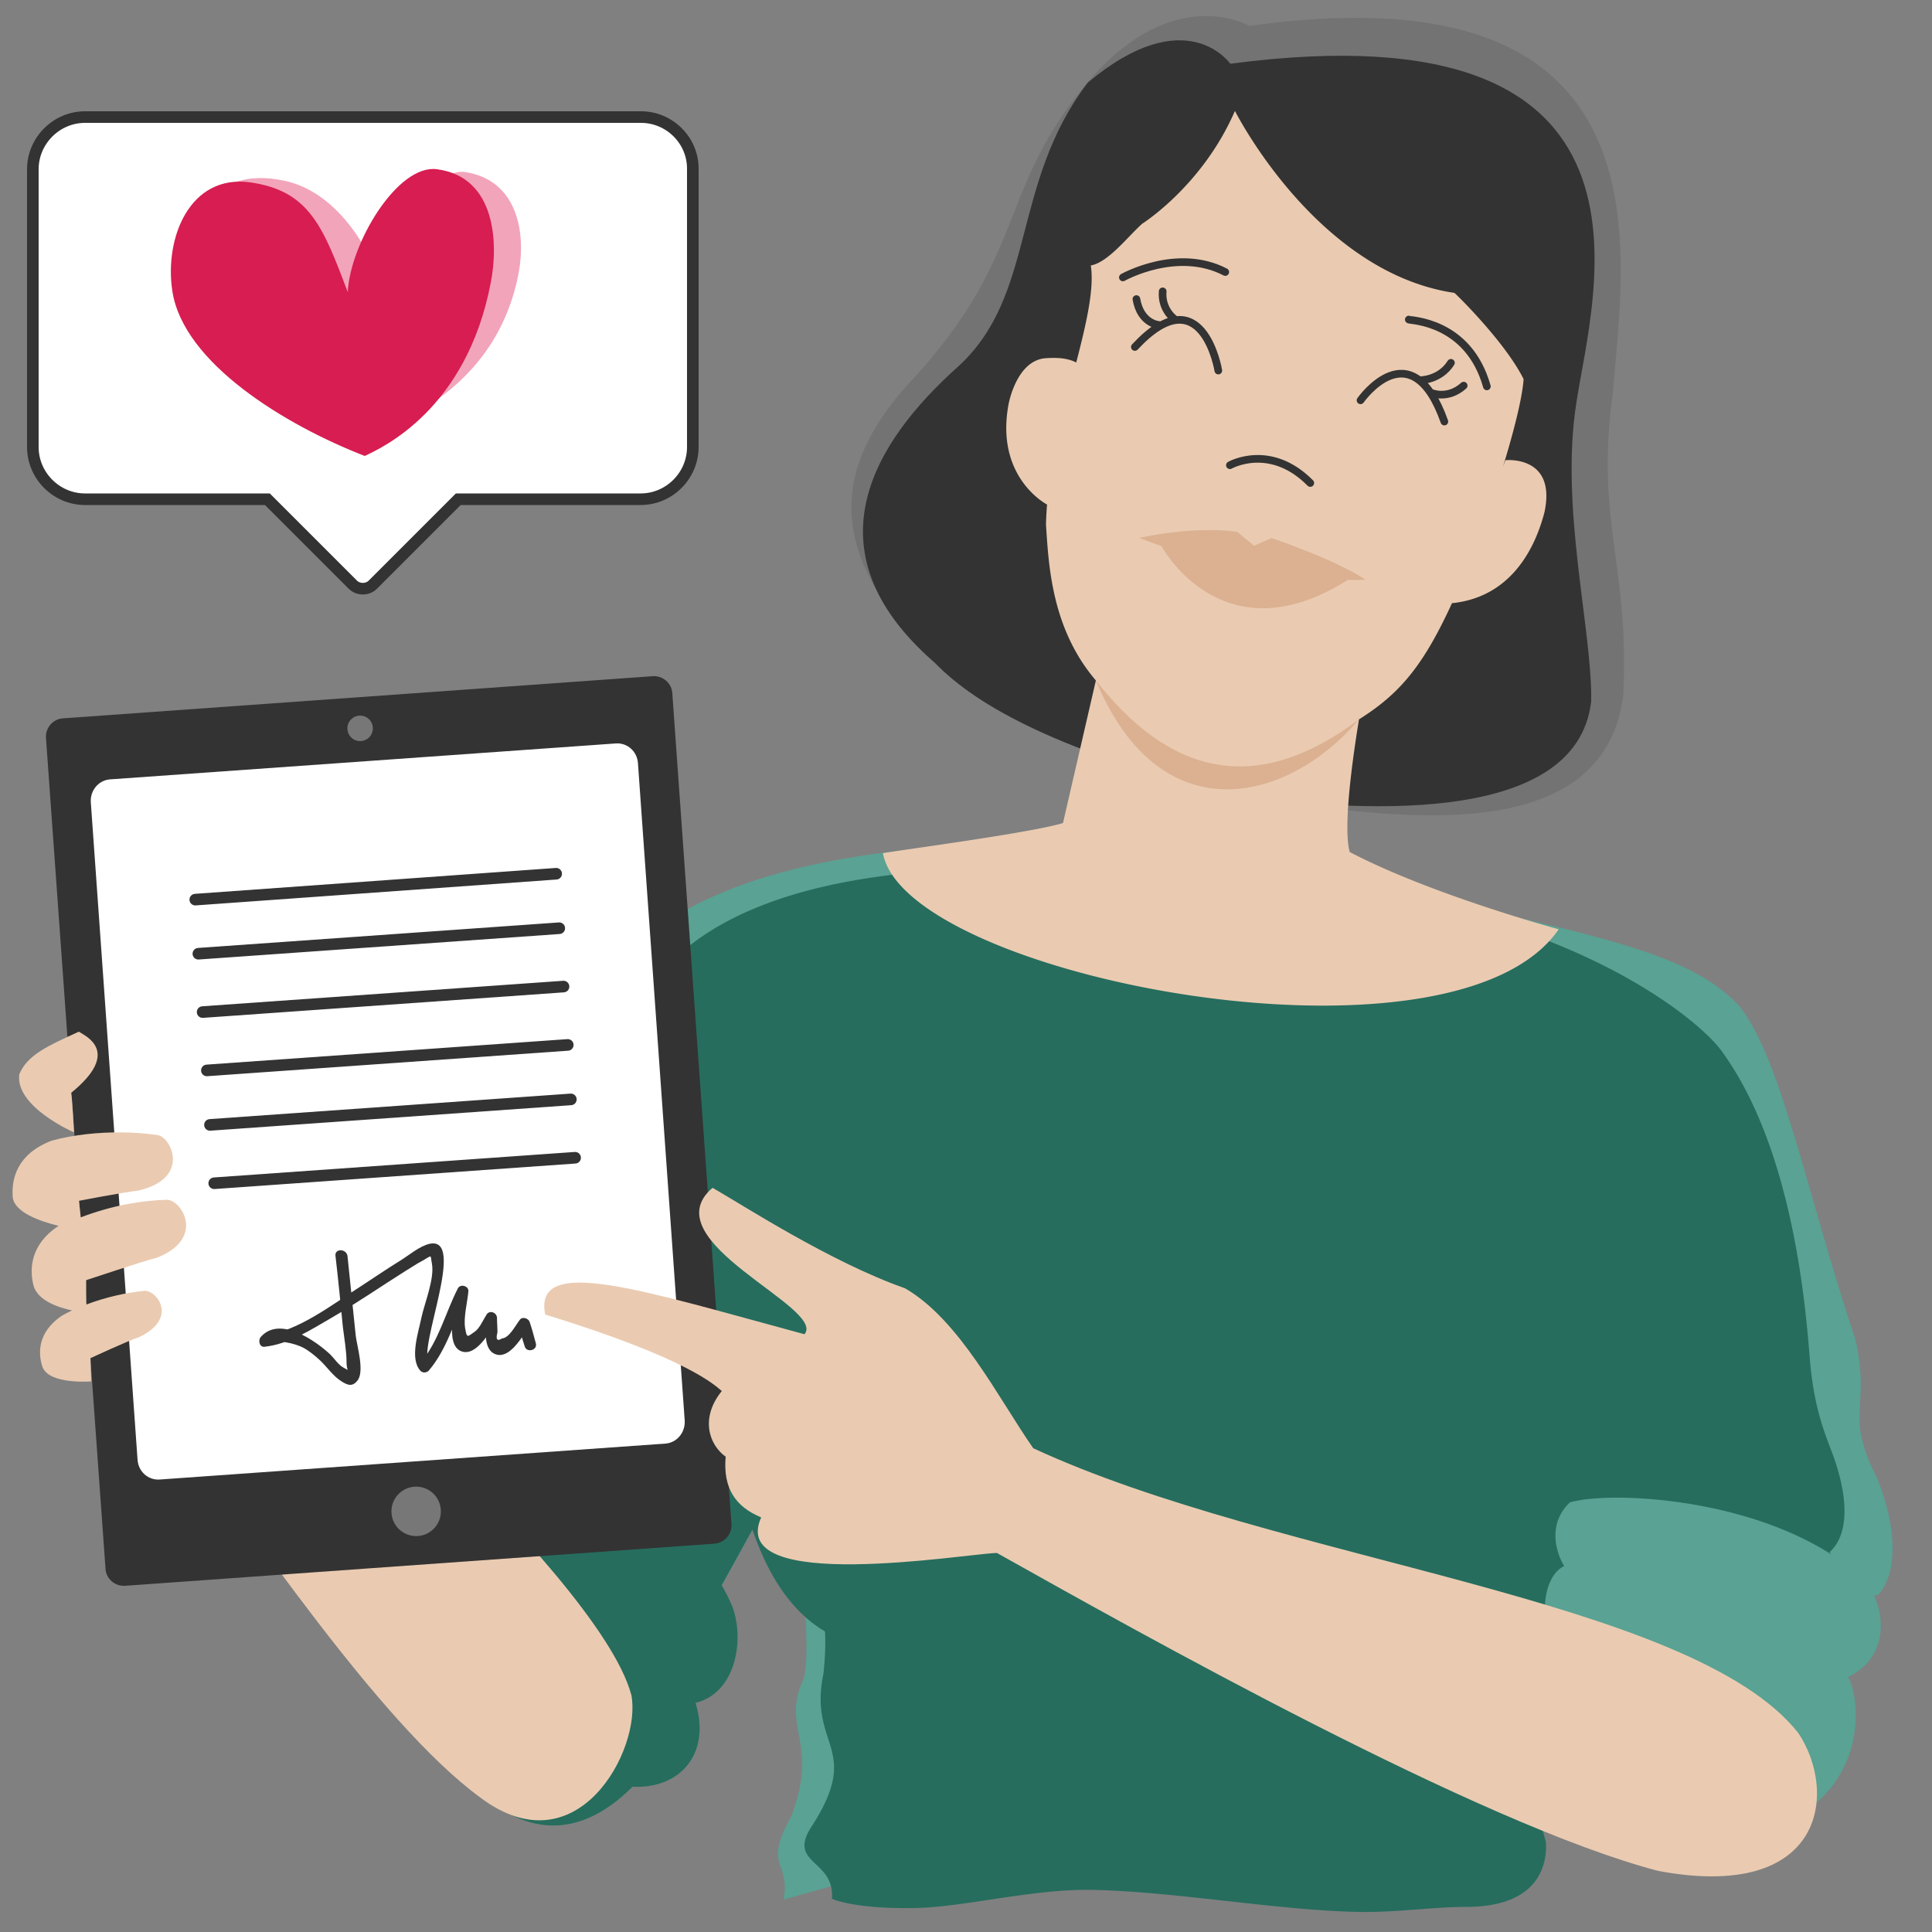
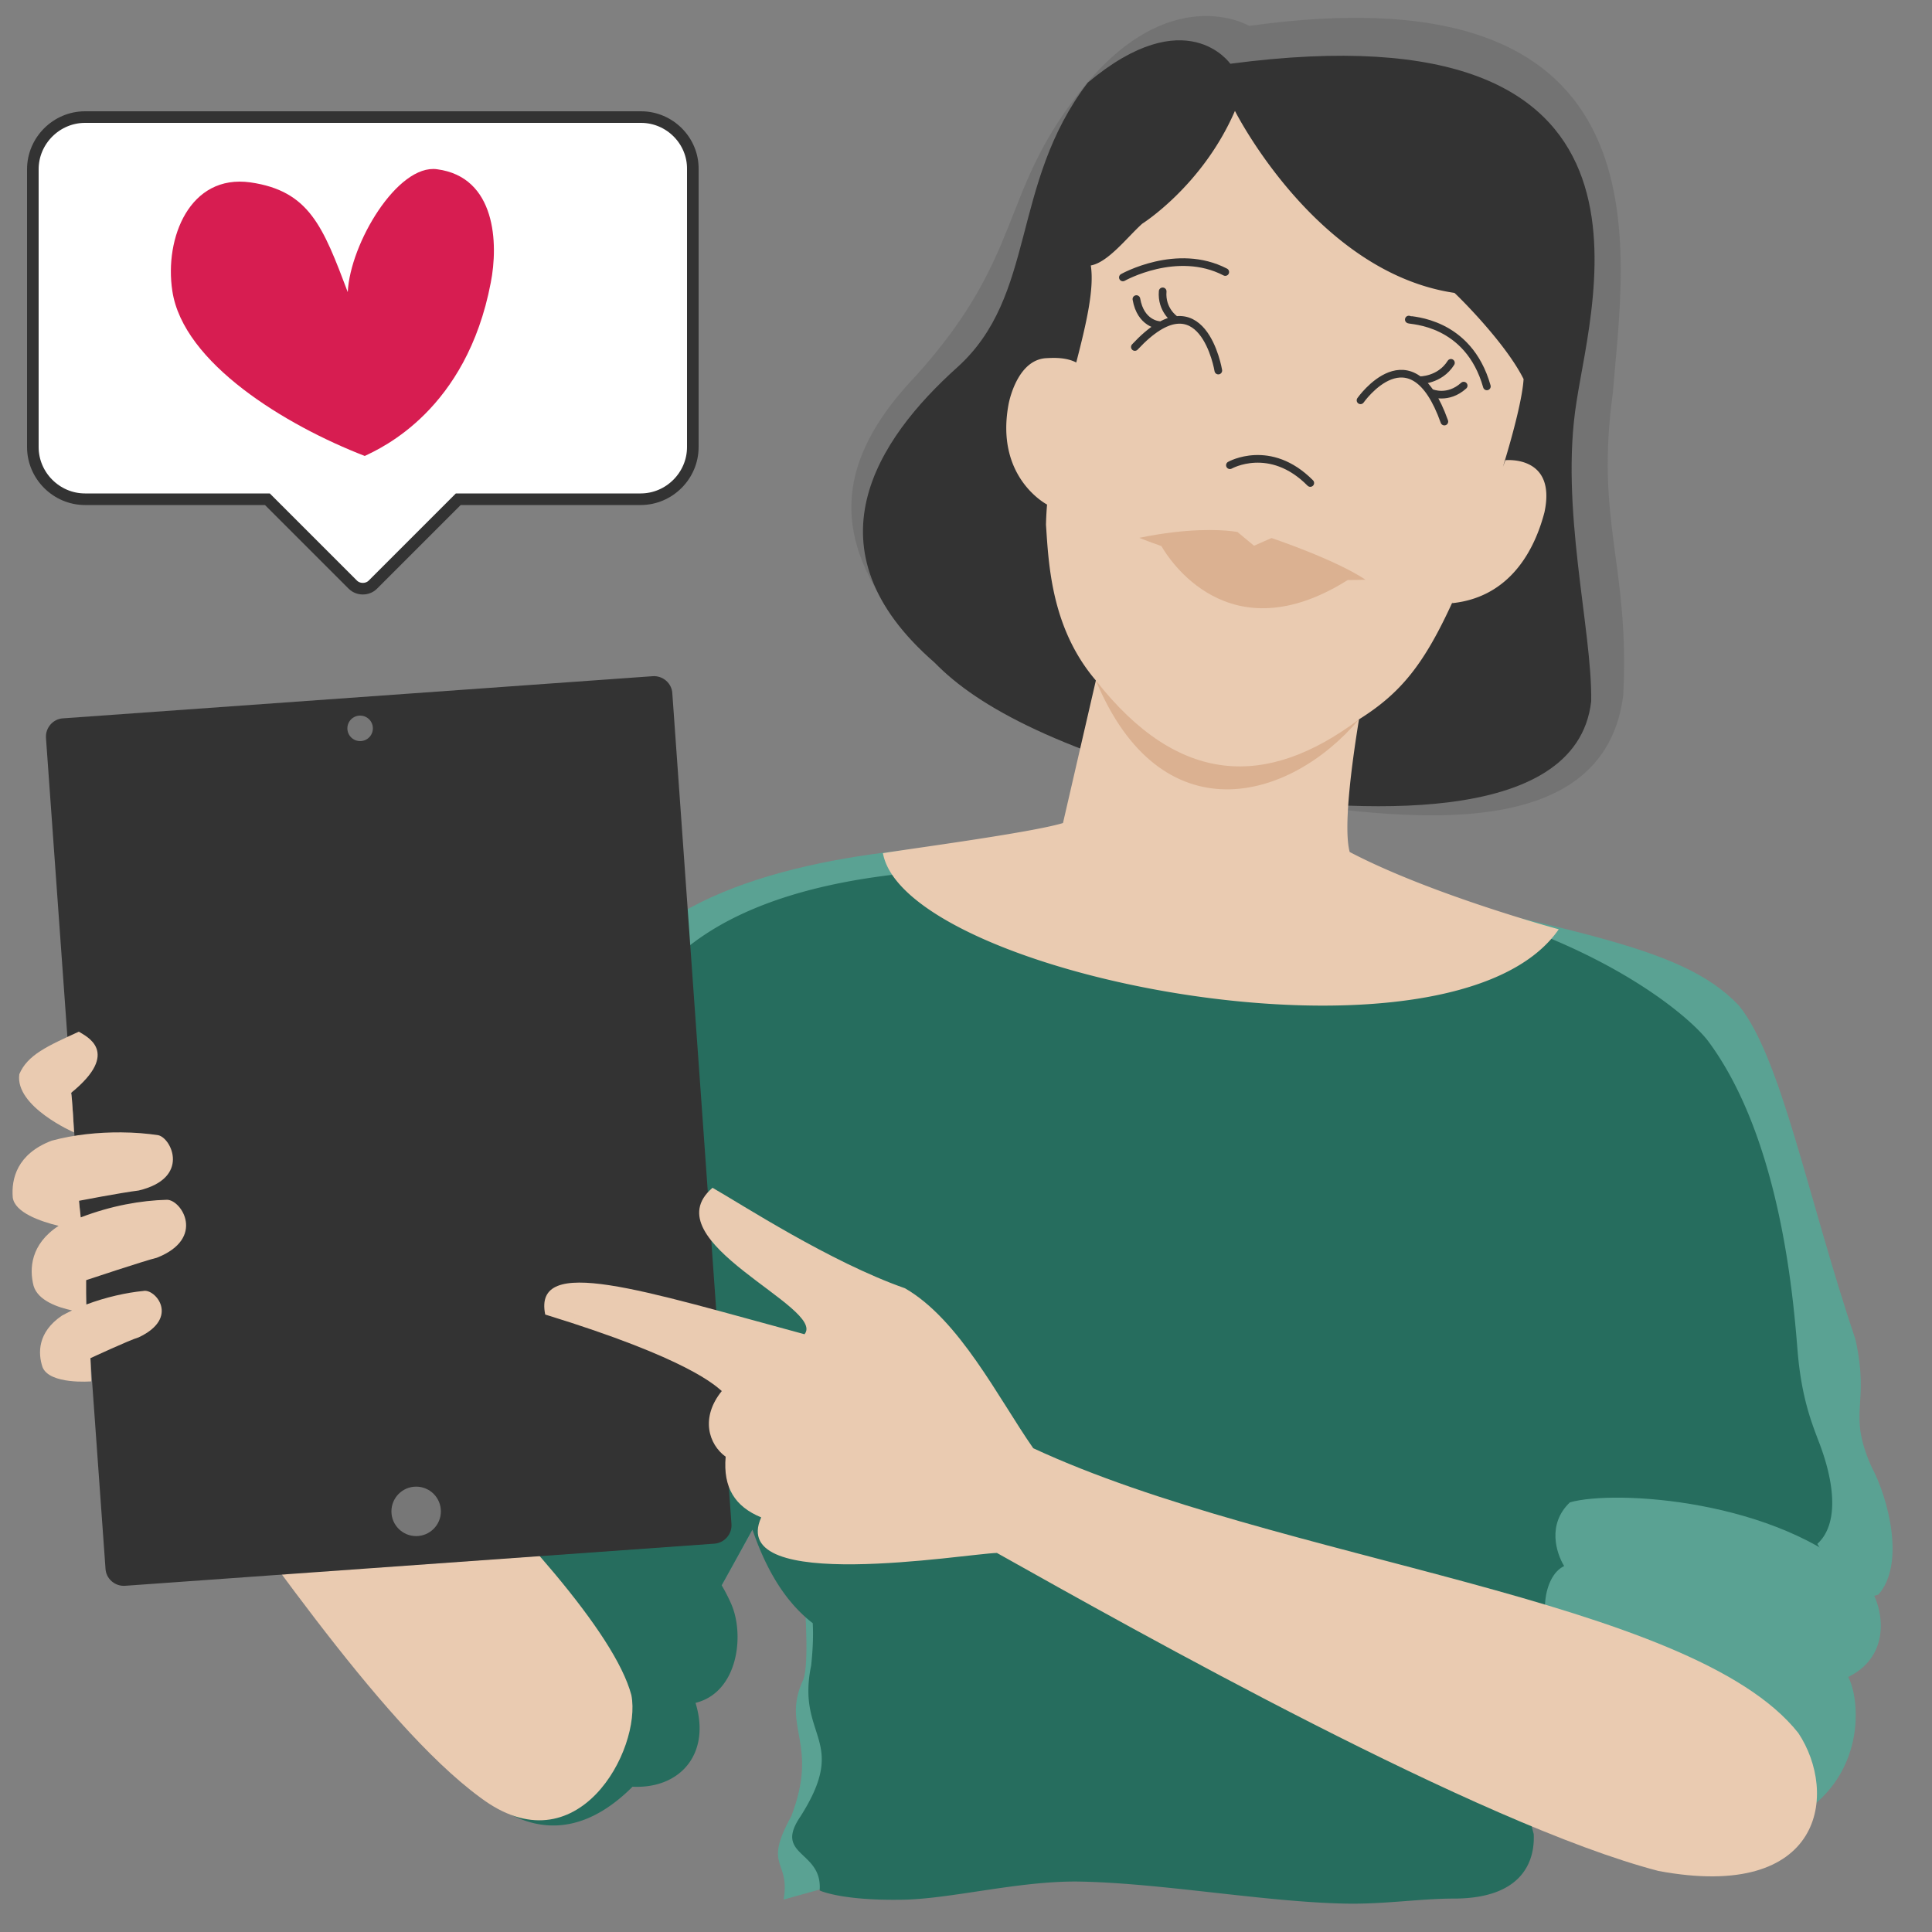
<svg xmlns="http://www.w3.org/2000/svg" viewBox="0 0 500 500">
  <rect x="0" y="0" width="500" height="500" fill="#808080" stroke="none" />
  <path d="M486.1 412.7c7-7.8 2.7-24.8-1.8-33.2-6.3-14.3-.3-15.5-4.1-32.8-12.4-36.9-19.2-73-30.2-86.5-15.5-16.2-43.7-19.2-133-39.7-21-2.2-150-13.5-164.2 44.9-9.8 34.2-37.4 115.2-39.6 150.7 2.3 19.5 18.9 44 41.1 46.5 7.2-4.5 41.7-69.5 49.2-82.5 2.5 4 7.3 49.8 4.2 55-5.4 12 4.3 16-2.9 34.9-7.5 13.6-.2 11.1-2 21.6" fill="#5aa293" stroke-width="3" stroke-linecap="round" stroke-miterlimit="10" />
-   <path d="M258.361 224.797c-41.98.257-92.324 9.365-98.761 52.303-7.075 24.942-27.276 68.439-38.553 103.935-.978.336-1.906.715-2.746 1.164-7.3 3.8-6.102 9.001-5.102 12.801-6.2 1-12.899 2-10.699 24.5 1.6 23.1 29.5 74.6 61.2 42.9 12.5.6 20.3-8.7 16.3-21.7 11-2.7 12.8-17.6 9.2-25.7a47.207 47.207 0 00-2.427-4.72c2.925-5.262 5.48-9.912 7.952-14.401.13.388.293.792.433 1.185.13.365.264.73.4 1.098 1.985 5.333 4.741 10.988 8.602 15.81.101.127.21.248.313.374.37.45.745.895 1.134 1.33.216.241.44.473.662.709.268.283.536.566.813.842a35.018 35.018 0 001.59 1.482c.354.311.714.614 1.082.91.19.152.384.3.578.447a29.735 29.735 0 003.176 2.15c.169 2.996.07 6.53-.408 10.983-3.9 18.8 10 19.002-2.8 39.102-7 10.3 5.8 8.7 5 19.1 0 0 5.4 2.6 20.7 2.4 12.6 0 30.9-5.001 46.7-4.701 21.2.4 47.9 5.3 68.7 5.7 10 .2 19.3-1.3 28-1.3 20.3 0 20.9-12.6 20.7-16.7-6.7-25-5.8-23.3-5.8-23.3 25.2-1.7 46.4 14.4 59.2 13.7 25.5-10 20.2-36.5 16.9-41.5 16-4.2 3.1-24 3.1-24 5.5-5 4.7-15.5.2-26.9-1.6-4.3-4.3-10.9-5.3-22.9-1-12-4-54.3-23-80.1-6.5-8.9-47.8-43.3-131.8-43.3-7.875-.825-30.051-3.857-55.239-3.703z" fill="#266d5e" />
+   <path d="M258.361 224.797c-41.98.257-92.324 9.365-98.761 52.303-7.075 24.942-27.276 68.439-38.553 103.935-.978.336-1.906.715-2.746 1.164-7.3 3.8-6.102 9.001-5.102 12.801-6.2 1-12.899 2-10.699 24.5 1.6 23.1 29.5 74.6 61.2 42.9 12.5.6 20.3-8.7 16.3-21.7 11-2.7 12.8-17.6 9.2-25.7a47.207 47.207 0 00-2.427-4.72c2.925-5.262 5.48-9.912 7.952-14.401.13.388.293.792.433 1.185.13.365.264.73.4 1.098 1.985 5.333 4.741 10.988 8.602 15.81.101.127.21.248.313.374.37.45.745.895 1.134 1.33.216.241.44.473.662.709.268.283.536.566.813.842a35.018 35.018 0 001.59 1.482c.354.311.714.614 1.082.91.19.152.384.3.578.447c.169 2.996.07 6.53-.408 10.983-3.9 18.8 10 19.002-2.8 39.102-7 10.3 5.8 8.7 5 19.1 0 0 5.4 2.6 20.7 2.4 12.6 0 30.9-5.001 46.7-4.701 21.2.4 47.9 5.3 68.7 5.7 10 .2 19.3-1.3 28-1.3 20.3 0 20.9-12.6 20.7-16.7-6.7-25-5.8-23.3-5.8-23.3 25.2-1.7 46.4 14.4 59.2 13.7 25.5-10 20.2-36.5 16.9-41.5 16-4.2 3.1-24 3.1-24 5.5-5 4.7-15.5.2-26.9-1.6-4.3-4.3-10.9-5.3-22.9-1-12-4-54.3-23-80.1-6.5-8.9-47.8-43.3-131.8-43.3-7.875-.825-30.051-3.857-55.239-3.703z" fill="#266d5e" />
  <path d="M482 408.5c5.2 4.9 8.7 19.5-3.7 25.5 3 5.3 5.3 26.3-14.8 37.1-5 .3-53.1-29.8-58.7-42.5-7.5-7.3-5.7-20.7 0-23.3-2-3.3-4.5-10.8 1.5-16.5 11.7-3.3 53.7-.8 75.7 19.7z" fill="#5aa293" stroke-width="2" stroke-miterlimit="10" />
  <path d="M56.1 320.9c4.4 5.7 98.6 85.1 107.3 117.8 2.7 14-14 45.4-39.1 26.5-26.5-19.4-61-72-79-95.4-3.3-12.5 5.2-42.7 10.8-48.9z" fill="#eacbb1" stroke-width="2" stroke-miterlimit="10" />
  <path d="M184.9 399.5L32.4 410.4c-2.6.2-5-1.8-5.1-4.5L11.9 191c-.2-2.6 1.8-5 4.5-5.1L168.9 175c2.6-.2 5 1.8 5.1 4.5l15.3 214.9c.2 2.6-1.8 4.9-4.4 5.1z" fill="#333" />
-   <path d="M172.2 373.6l-130.9 9.3c-3 .2-5.5-2.1-5.7-5.1L23.5 207.6c-.2-3 2-5.7 5-5.9l130.9-9.3c3-.2 5.5 2.1 5.7 5.1l12.1 170.1c.2 3.2-2.1 5.8-5 6z" fill="#fff" />
  <circle r="6.4" cy="391.141" cx="107.7" fill="#777" stroke-width="1.85" stroke-miterlimit="10" />
  <path d="M86.82 325.002c.716 6.09 1.313 12.301 1.91 18.392.358 2.986.956 6.21.956 9.197 0 2.269.955 2.269-.837 1.313-1.194-.597-2.388-2.388-3.344-3.344-3.821-3.583-13.137-10.152-18.034-4.538-.716.836-.358 2.747 1.075 2.508 6.33-.717 11.943-4.42 17.318-7.524 6.568-3.822 12.779-8.122 19.228-12.182 1.433-.836 2.747-1.792 4.18-2.509 2.747-1.552 2.03-1.672 2.508.717.717 3.941-1.91 10.152-2.747 14.093-.716 3.583-3.105 10.51-.238 13.615.477.598 1.552.598 2.15 0 4.896-5.732 6.568-13.018 10.032-19.706-.956-.239-1.911-.478-2.747-.716-.24 3.224-3.344 13.734 1.194 15.406 3.941 1.433 7.524-5.374 9.077-7.882-.956-.24-1.911-.478-2.747-.717.12 2.747-.956 8.36 2.747 9.435 3.583.956 6.569-4.658 8.24-6.807l-2.507-.717c.477 1.791.955 3.583 1.552 5.374.478 1.792 3.464 1.075 2.867-.836-.478-1.791-.956-3.583-1.553-5.374-.239-.956-1.792-1.553-2.508-.717-1.075 1.314-2.747 4.778-4.658 4.897-1.314.836-1.672.239-1.194-1.553 0-1.313-.12-2.508-.12-3.821-.12-1.434-2.03-2.03-2.747-.717-.836 1.314-1.791 3.583-3.105 4.42-1.791 1.193-1.91 1.79-2.388-.956s.597-6.808.836-9.555c.119-1.433-2.15-2.03-2.747-.717-3.225 6.33-4.897 13.496-9.555 19.11h2.15c-3.105-3.345 9.793-32.725.12-30.695-2.628.598-5.375 2.986-7.525 4.3-3.463 2.15-6.808 4.42-10.271 6.688-7.166 4.539-16.243 11.705-24.842 12.66l1.075 2.508c1.553-1.791 7.046-.239 8.838.717 1.553.836 2.986 2.03 4.3 3.224 1.79 1.672 3.463 4.18 5.613 5.494 1.672 1.075 2.866 1.433 4.18-.239 1.791-2.388-.12-8.718-.478-11.465l-2.15-20.781c-.358-1.911-3.344-1.911-3.105 0z" fill="#333" />
  <circle r="3.3" cy="188.497" cx="93.2" fill="#777" />
  <path d="M51.338 246.823l93.4-6.6m-94.2-7.4l93.4-6.7m-91.5 35.8l93.4-6.6m-92.3 21.7l93.4-6.6m-92.6 20.7l93.4-6.6m-92.3 21.7l93.4-6.6" fill="none" stroke-width="3" stroke-linecap="round" stroke-miterlimit="10" stroke="#333" />
  <path d="M20.4 267c-8.1 3.7-13.3 6-15.4 11-1.2 8.4 14.159 15.07 14.159 15.07s-.499-10-.799-10.2c13.2-10.7 3.74-14.77 2.04-15.87zm10.954 26.057c-5.829-.044-12.204.58-17.954 2.142-9 3.4-10.5 9.901-10.1 14.701.513 3.904 7.138 6.195 11.864 7.35-7.278 4.749-7.612 11.154-6.465 15.55 1.148 3.825 6.338 5.569 9.965 6.337-.91.428-1.803.88-2.664 1.363-6.3 4.3-6.2 9.7-5 13.3 1.8 4.6 12.6 3.7 12.6 3.7l-.2-6s10.1-4.7 12.5-5.4c10.8-5.1 4.2-12.7 1.2-12-4.34.42-9.704 1.593-14.8 3.517v-6.316s15.3-5.101 18.3-5.801c12.7-5 6.4-15 2.6-15-6.73.175-14.35 1.516-22.305 4.555l-.471-4.287S31.1 308.7 35.9 308.1c13.4-3.2 8.5-13.5 5.1-14.3-2.85-.45-6.15-.717-9.646-.743z" stroke-width="3" stroke-miterlimit="10" fill="#eacbb1" />
  <g fill="#eacbb1">
    <path d="M208.2 345.3c5.8-6.9-39.9-24.1-23.8-37.9 7.4 4.2 30.4 19.2 49.8 26 14.1 8.1 24.2 28.5 33.2 41.4 63.3 29.4 170.3 38.7 198 73.7 10.3 15.5 6.7 43.7-36.2 35.7-46.1-12-135.2-62.1-171.2-82.3-8 .2-70 10.7-61-9.2-6.8-2.8-9.9-7.7-9.2-15.7-4.4-3.2-6.6-10.1-1-17-1.6-1.3-8.3-8.3-45.7-19.8-3.2-15.7 25.2-6.2 67.1 5.1z" stroke-width="3" stroke-miterlimit="10" />
    <path d="M142.3 339.3s9 2.8 10 3.3c.5-.9 1.6-4.5-.1-6.1-1.6-.9-10.9-3.4-9.9 2.8zm42.3-30.3l8.5 5.1s-2 4.9-6.3 2.5c-2.5-1.5-3.7-5.3-2.2-7.6z" />
-     <path d="M151.8 343.6c.2-1.3.5-2.5.6-3.7.1-1.2.1-2.4-.6-3.1l.2.1c-.9-.4-1.9-.7-2.9-1-1-.3-2-.5-3-.8 1.1-.2 2.1-.2 3.2-.1s2.1.4 3.1.8h.1l.1.1c.6.6.8 1.4.9 2 .1.7 0 1.4-.2 2-.2 1.5-.7 2.7-1.5 3.7zm41.6-30.5c0 1.1-.5 2.3-1.3 3.2-.8.9-2 1.5-3.3 1.6-1.4 0-2.5-.8-3.3-1.6-.8-.8-1.4-2-1.4-3.1.4 1 1.2 1.8 2 2.4.8.6 1.8 1.1 2.6 1.1.9-.1 1.9-.4 2.7-1 .9-.7 1.5-1.6 2-2.6z" />
  </g>
  <path d="M323.3 6.7s-20.9-12.4-44.1 17.4c-20.7 26.4-14.1 42-42.2 73.2-26.2 27.4-18.4 49 2 71.5 11.6 11.6 34.6 25.9 79.3 36.8 32 4.2 96.3 18 101.8-25.7 1.7-33.7-7.3-44.8-2.7-78.2 2.8-36 16.6-110.5-94.1-95z" fill="#737373" stroke-width="3" stroke-miterlimit="10" />
  <path d="M318.4 16.5S307 0 281.5 21.4c-20.1 26.4-13.1 55.1-33.8 73.7-20.7 18.6-39.7 47-5.8 76.4 11.2 11.6 33.2 23.3 76.4 34.2 31 4.2 89.7 8.9 93.5-24.2.3-18.6-8.2-50.2-3.8-77.5 4.1-27.3 27.7-103-89.6-87.5z" fill="#333" />
  <path d="M319.6 28.7c-8.4 19.4-24 29.2-24 29.2-3.8 3.4-8.8 10-13.3 10.8.925 6.074-1.15 14.979-3.767 25.115-2.76-1.435-6.169-1.202-7.744-1.122-6.995.358-9.383 9.812-9.789 12.006-3.374 18.317 9.07 25.39 9.977 25.88a83.974 83.974 0 00-.278 5.222c.69 10.096 1.318 26.74 12.91 40.303L275.1 213c-8.2 2.5-39.999 6.7-46.599 7.8 5.8 32 147.4 59.5 174.9 19.7 0 0-32.9-8.9-54.1-20-1.653-6.141.426-22.16 2.405-34.328 10.832-6.788 16.837-14.252 24.219-30.404l-.123.332c13.6-1.4 20.798-11.7 23.898-23.5 3.2-14.9-10.1-13.5-10.1-13.5l-.644 1.73c3.072-9.975 5.102-18.446 5.346-22.73-4.9-9.8-17.8-22.3-17.9-22.3-35.8-5.3-56.801-47.1-56.801-47.1z" fill="#eacbb1" stroke-width="3" stroke-miterlimit="10" />
  <g fill="none" stroke="#333" stroke-width="1.982" stroke-linecap="round" stroke-miterlimit="10">
    <path d="M352.1 103.6s13.1-18.7 21.7 5.5M367.4 98.4s5.2.1 8.1-4.5m-5 7.8s4.2 1.8 8.3-1.9" />
  </g>
  <g fill="none" stroke="#333" stroke-width="1.982" stroke-linecap="round" stroke-miterlimit="10">
    <path d="M315.3 95.9s-4.1-24.9-21.6-6.1M304 82.6s-3.5-2.4-3.1-7.2m-1 8.7s-4.7-.3-5.8-6.7" />
  </g>
  <path d="M318.3 120.4s10.4-5.9 20.8 4.6m-48.5-53.2s14-7.9 26.5-1.4m47.5 12.3c.4.3 15.4.3 20.2 17.3" fill="none" stroke="#333" stroke-width="1.982" stroke-linecap="round" stroke-miterlimit="10" />
  <g>
    <path d="M165.9 30.3H22c-3.7 0-7.075 1.525-9.525 3.975S8.5 40.1 8.5 43.8v71.9c0 3.7 1.525 7.075 3.975 9.525S18.3 129.2 22 129.2h47.2l11.05 11.05L91.3 151.3c.7.7 1.65 1.05 2.6 1.05.95 0 1.9-.35 2.6-1.05l11.05-11.05 11.05-11.05h47.2c3.7 0 7.075-1.525 9.525-3.975s3.975-5.825 3.975-9.525V43.8c.05-3.7-1.45-7.075-3.888-9.525-2.437-2.45-5.812-3.975-9.512-3.975z" fill="#fff" stroke="#333" stroke-width="3" stroke-miterlimit="10" />
-     <path d="M134.2 70.8c2-10.5-.2-24.3-14-26.3-7.9-1.1-20.4 16.9-23.5 24.8-1.7-5.4-9.8-19.7-23-22.5-19.9-4.3-24.8 11.6-24.3 22.3.9 19.6 23.7 34.7 44.8 42.9.1.3 33.4-7 40-41.2z" fill="#f2a4ba" stroke-width="3" stroke-miterlimit="10" />
    <path d="M127 73.2c2-10.1 1.4-27.4-13.9-29.4C102.9 42.4 90.6 63 90 75.6c-6.4-16.9-9.9-26.2-25.2-28.4C49.1 45 42.5 61.6 44.6 75.3 47.4 94 74 110.1 94.4 118c4.4-2.1 26.3-11.9 32.6-44.8z" fill="#d71d51" />
  </g>
  <path d="M318.836 137.473c-3.182-.383-11.463-.869-23.988 1.718 0 0 2.156.89 5.724 2.136 1.78 3.117 17.367 28.192 48.222 8.784 1.527-.002 3.057-.014 4.593-.085-7.89-5.279-24.31-10.784-24.31-10.783l-4.535 1.992-4.257-3.534c.105.014-.389-.1-1.45-.228z" fill="#dbb191" stroke-width="8.413" stroke-linecap="round" stroke-miterlimit="10" />
  <path d="M283.61 176.103c21.482 27.397 44.32 27.933 68.095 10.069-18.128 21.457-51.351 30.19-68.096-10.069z" fill="#dbb191" stroke-width="3" stroke-miterlimit="10" />
</svg>